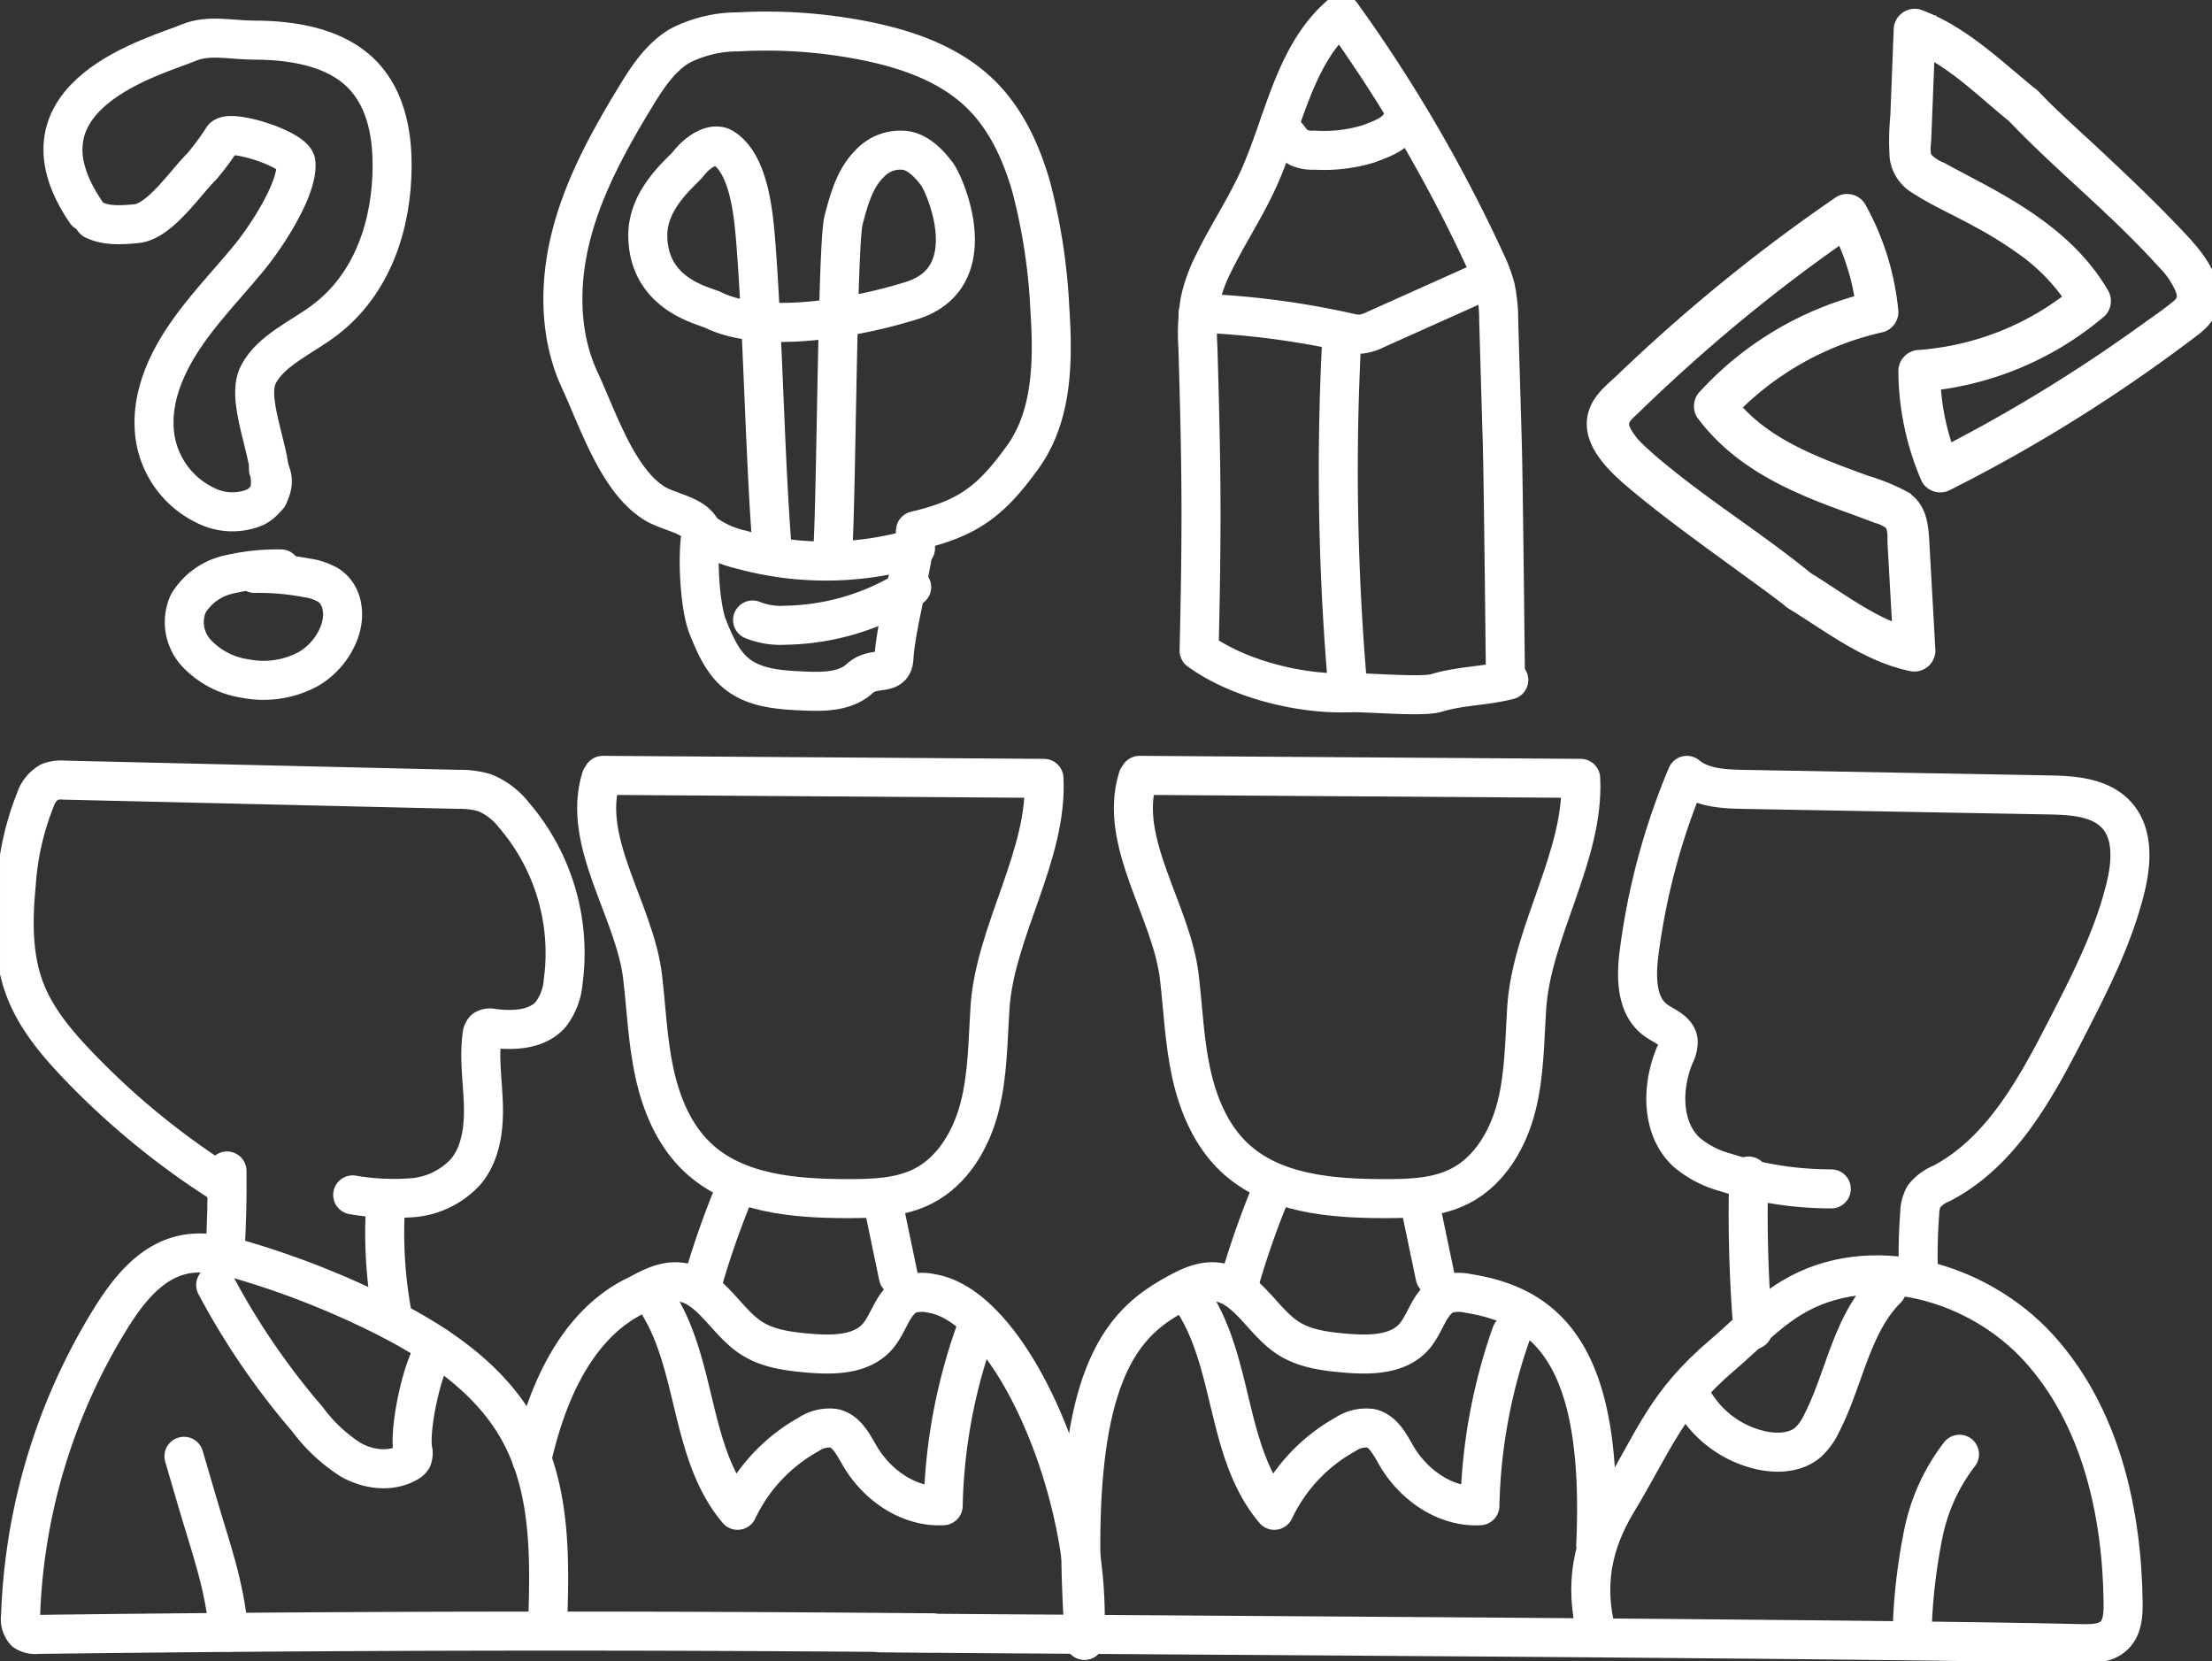
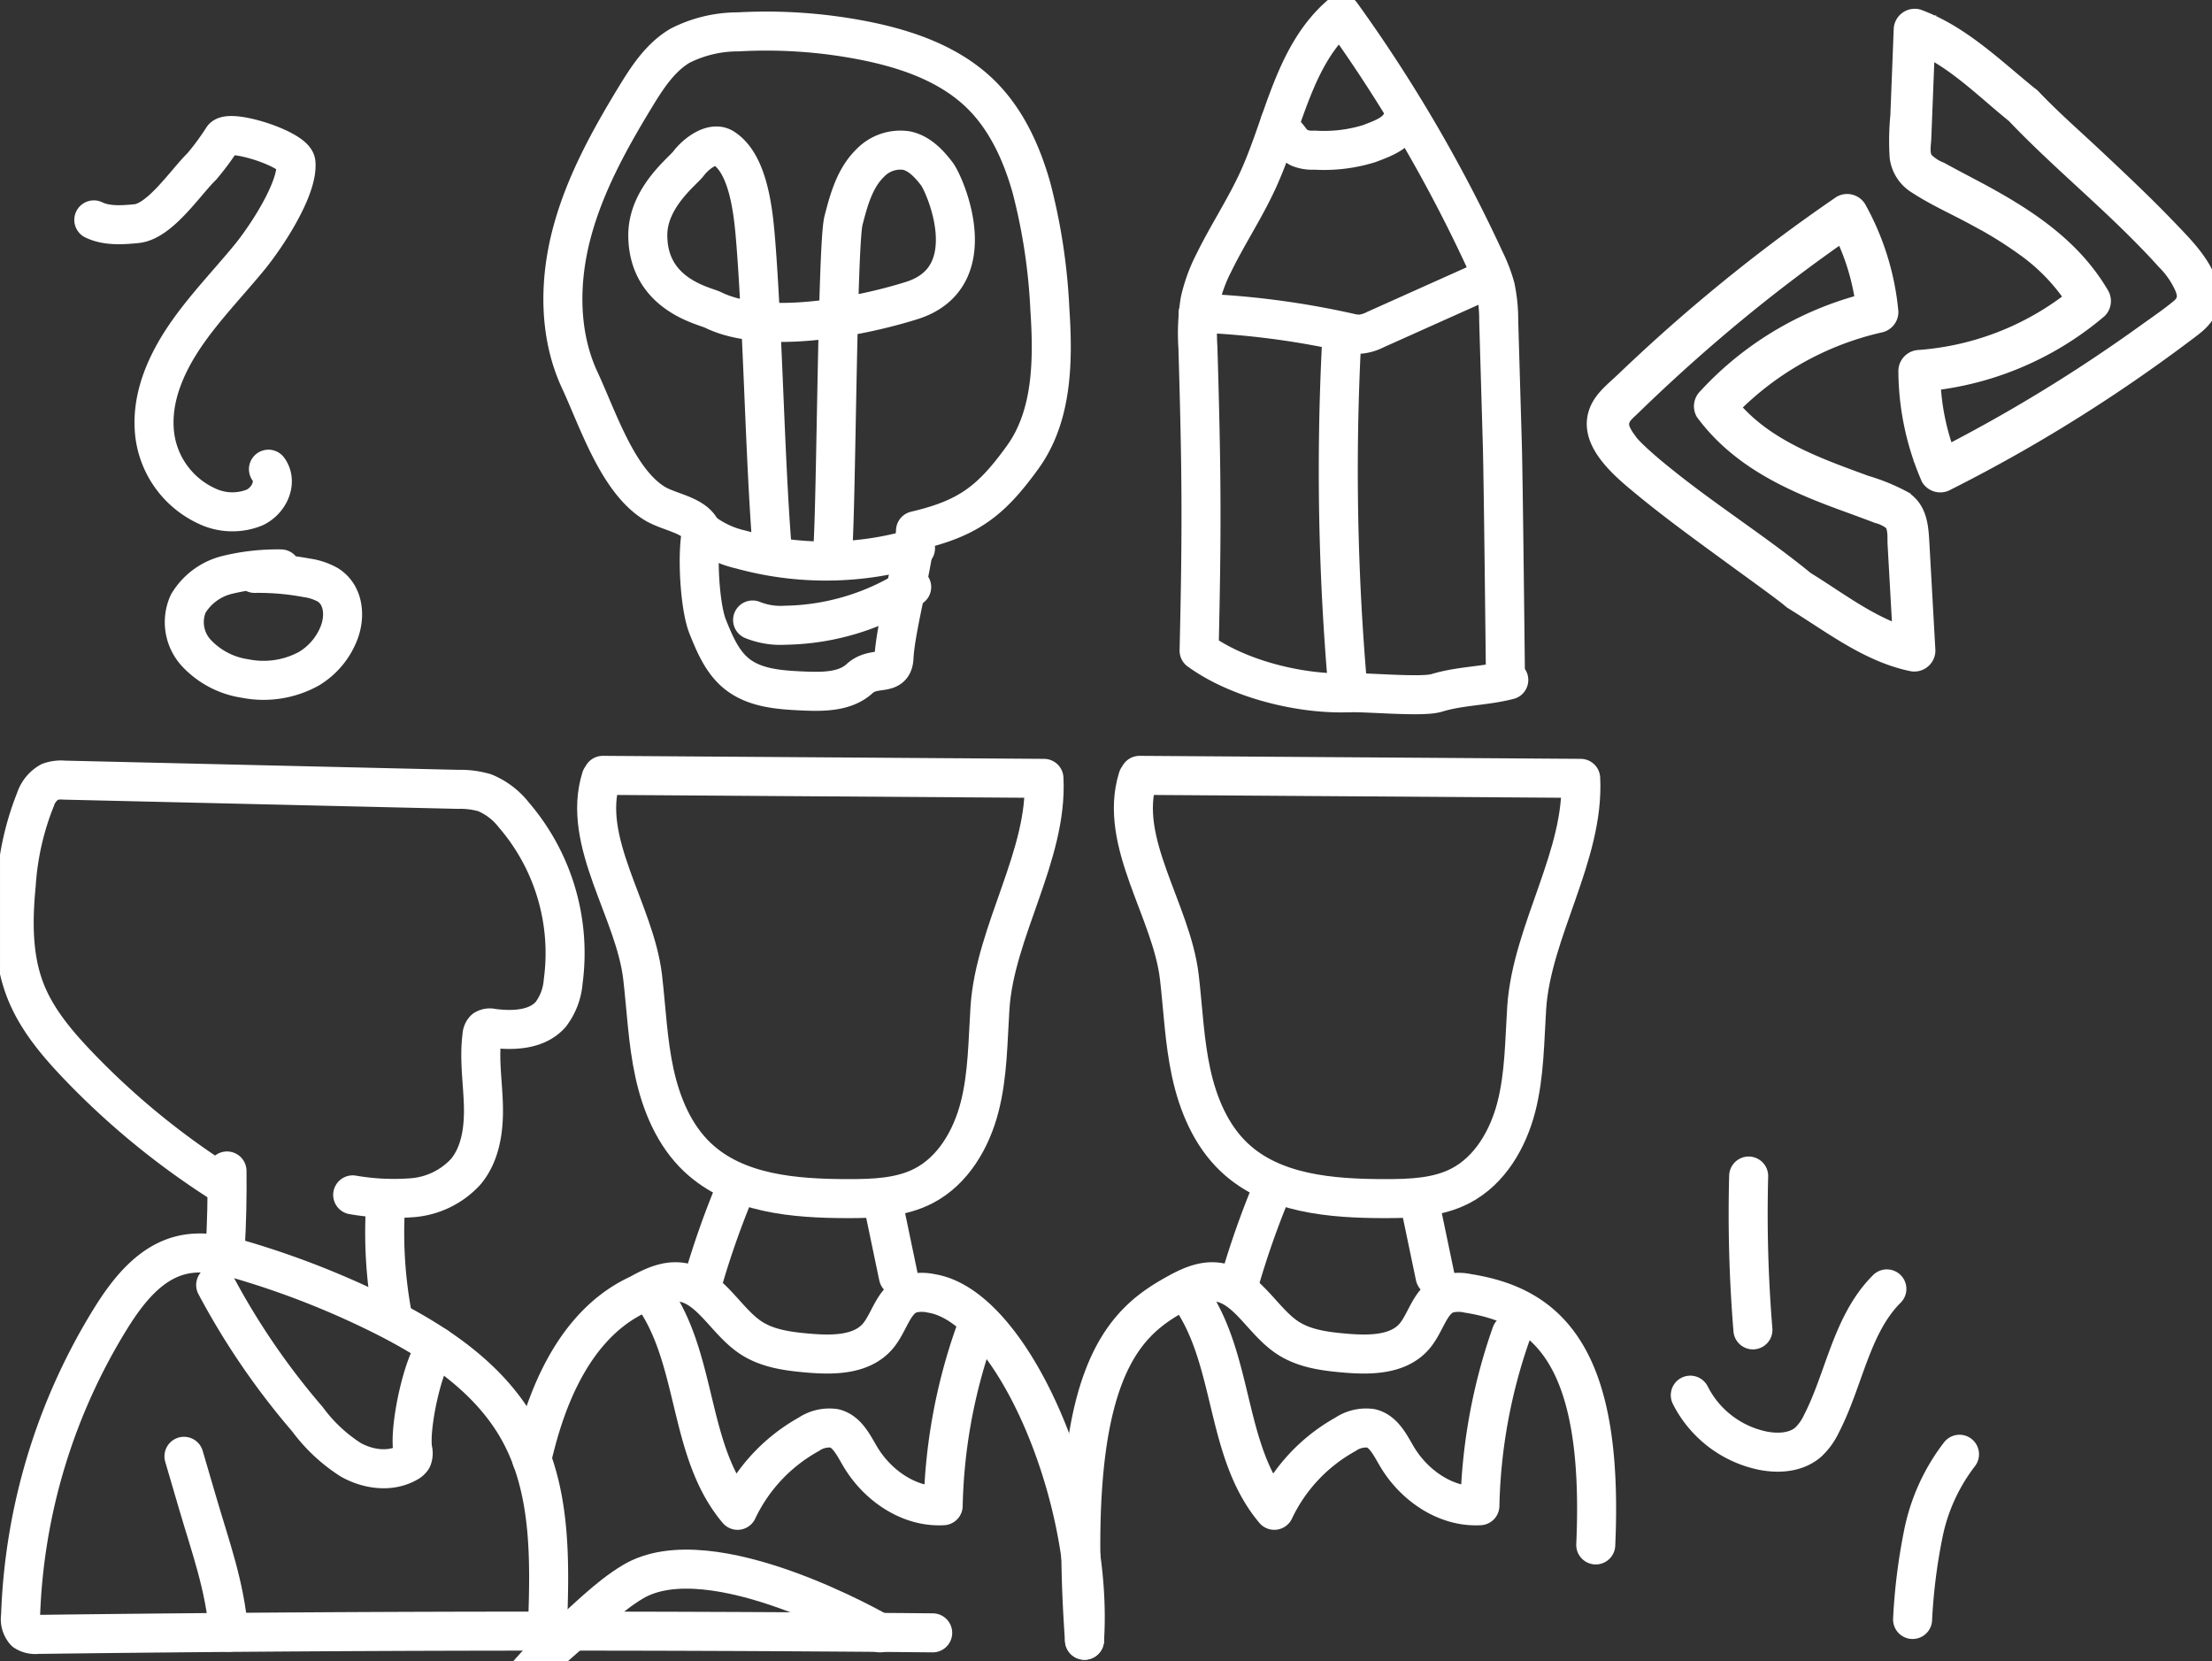
<svg xmlns="http://www.w3.org/2000/svg" width="311.786" height="234.149" viewBox="0 0 311.786 234.149">
  <rect x="0" y="0" width="311.786" height="234.149" fill="#333333" stroke="none" />
  <defs>
    <clipPath id="clip-path">
      <rect id="Rectangle_756" data-name="Rectangle 756" width="311.786" height="234.149" fill="none" stroke="#fff" stroke-width="5.5" />
    </clipPath>
  </defs>
  <g id="Group_122" data-name="Group 122" transform="translate(10108.346 -4384.337)">
    <g id="Group_117" data-name="Group 117">
      <g id="Group_111" data-name="Group 111" transform="translate(376.655 -3016.089)">
        <g id="Group_101" data-name="Group 101" transform="translate(-10485 7400.426)">
          <g id="Group_100" data-name="Group 100" clip-path="url(#clip-path)">
-             <path id="Path_1679" data-name="Path 1679" d="M124.038,230.121c29.734.275,139.474.781,169.209,1.518,1.7.042,3.6.007,4.8-1.2,1.139-1.142,1.23-2.934,1.211-4.548-.155-12.861-3.2-26.3-11.825-35.839s-23.848-13.812-34.865-7.176c-3.626,2.184-6.555,5.327-9.774,8.074-8.079,6.893-9.39,11.684-14.87,20.78-3.555,5.9-4.621,11.747-2.89,18.414" fill="none" stroke="#fff" stroke-linecap="round" stroke-linejoin="round" stroke-width="5.5" />
+             <path id="Path_1679" data-name="Path 1679" d="M124.038,230.121s-23.848-13.812-34.865-7.176c-3.626,2.184-6.555,5.327-9.774,8.074-8.079,6.893-9.39,11.684-14.87,20.78-3.555,5.9-4.621,11.747-2.89,18.414" fill="none" stroke="#fff" stroke-linecap="round" stroke-linejoin="round" stroke-width="5.5" />
            <path id="Path_1680" data-name="Path 1680" d="M77.172,229.324c.339-9.388.556-19.3-3.956-27.54-4.236-7.737-12.046-12.827-19.962-16.717a121.029,121.029,0,0,0-18.25-7.2c-3.037-.921-6.263-1.727-9.352-1-4.48,1.048-7.613,5.022-10.042,8.93A85.024,85.024,0,0,0,2.9,227.748a2.651,2.651,0,0,0,.616,2.191,2.67,2.67,0,0,0,1.776.4q63.086-.8,126.17-.218" fill="none" stroke="#fff" stroke-linecap="round" stroke-linejoin="round" stroke-width="5.5" />
            <path id="Path_1681" data-name="Path 1681" d="M152.863,231.163c1.33-20.262-10.234-47.088-21.588-48.88a6.062,6.062,0,0,0-2.968.07c-2.416.867-2.923,4.033-4.6,5.98-2.255,2.624-6.243,2.664-9.69,2.371-2.846-.241-5.807-.608-8.19-2.184-3.642-2.409-5.792-7.488-10.143-7.861-2-.171-3.907.771-5.658,1.747C79.336,187.312,76.1,200.9,74.953,205.658" fill="none" stroke="#fff" stroke-linecap="round" stroke-linejoin="round" stroke-width="5.5" />
            <path id="Path_1682" data-name="Path 1682" d="M55.268,185.2a63.627,63.627,0,0,1-.864-16.273" fill="none" stroke="#fff" stroke-linecap="round" stroke-linejoin="round" stroke-width="5.5" />
            <path id="Path_1683" data-name="Path 1683" d="M31.738,176.11q.322-5.535.257-11.083" fill="none" stroke="#fff" stroke-linecap="round" stroke-linejoin="round" stroke-width="5.5" />
            <path id="Path_1684" data-name="Path 1684" d="M30.912,166.537a108.852,108.852,0,0,1-19.926-16.4C8,147.013,5.142,143.625,3.574,139.6c-1.834-4.714-1.767-9.942-1.281-14.976A38.995,38.995,0,0,1,5.01,112.648a4.4,4.4,0,0,1,2-2.455,4.794,4.794,0,0,1,2.037-.248l55.531,1.3a12.206,12.206,0,0,1,3.743.479,10.145,10.145,0,0,1,4.116,3.14,29.849,29.849,0,0,1,6.942,23.469,8.749,8.749,0,0,1-1.752,4.626c-1.934,2.207-5.3,2.335-8.213,1.957a1.431,1.431,0,0,0-1.119.158,1.345,1.345,0,0,0-.359.882c-.435,3.264.115,6.569.2,9.86s-.383,6.807-2.5,9.329a11.429,11.429,0,0,1-7.456,3.646,33.921,33.921,0,0,1-8.467-.394" fill="none" stroke="#fff" stroke-linecap="round" stroke-linejoin="round" stroke-width="5.5" />
            <path id="Path_1685" data-name="Path 1685" d="M247.077,187.421a200.531,200.531,0,0,1-.6-21.678" fill="none" stroke="#fff" stroke-linecap="round" stroke-linejoin="round" stroke-width="5.5" />
-             <path id="Path_1686" data-name="Path 1686" d="M258.121,167.552a48.856,48.856,0,0,1-14.866-2.31,14.35,14.35,0,0,1-5.509-2.84c-3.6-3.327-3.572-9.178-1.683-13.7a3.921,3.921,0,0,0,.477-2.043c-.222-1.451-1.955-2.007-3.147-2.864-2.772-1.989-2.8-6.047-2.372-9.431a95.808,95.808,0,0,1,6.746-25.088c2.17,1.788,5.217,1.921,8.029,1.973l42.971.781c3.45.063,7.324.311,9.616,2.89,2.358,2.651,2.06,6.7,1.22,10.147-1.7,6.985-5.016,13.454-8.3,19.848-4.343,8.461-9.185,17.43-17.606,21.851a6.068,6.068,0,0,0-2.518,1.86,5.176,5.176,0,0,0-.593,2.385,75.469,75.469,0,0,0-.16,8.872" fill="none" stroke="#fff" stroke-linecap="round" stroke-linejoin="round" stroke-width="5.5" />
            <path id="Path_1687" data-name="Path 1687" d="M84.724,109.652c-2.824,9.008,4.761,18.681,5.855,28.058.525,4.5.7,9.055,1.662,13.483s2.786,8.816,6.084,11.924c5.455,5.144,13.657,5.8,21.154,5.807,3.654.005,7.457-.112,10.7-1.791,4.164-2.154,6.735-6.589,7.9-11.129s1.154-9.286,1.459-13.965c.706-10.8,8.163-21.529,7.61-32.342-18.394-.142-43.789-.283-62.183-.425" fill="none" stroke="#fff" stroke-linecap="round" stroke-linejoin="round" stroke-width="5.5" />
            <line id="Line_3" data-name="Line 3" x1="1.946" y1="9.321" transform="translate(124.68 170.568)" fill="none" stroke="#fff" stroke-linecap="round" stroke-linejoin="round" stroke-width="5.5" />
            <path id="Path_1688" data-name="Path 1688" d="M99.1,180.527a121.4,121.4,0,0,1,4.518-12.832" fill="none" stroke="#fff" stroke-linecap="round" stroke-linejoin="round" stroke-width="5.5" />
            <path id="Path_1689" data-name="Path 1689" d="M137.366,187.951a77.838,77.838,0,0,0-4.424,24.254c-4.775.275-9.29-2.855-11.719-6.975-.934-1.583-1.841-3.5-3.628-3.932a5.19,5.19,0,0,0-3.613.853,23.954,23.954,0,0,0-10.021,10.7c-6.779-8.032-5.646-20.3-11.243-29.2" fill="none" stroke="#fff" stroke-linecap="round" stroke-linejoin="round" stroke-width="5.5" />
            <path id="Path_1690" data-name="Path 1690" d="M30.4,181.1A103.385,103.385,0,0,0,43.332,200.01a22.841,22.841,0,0,0,6.106,5.719c2.446,1.374,5.6,1.807,8.03.4a1.63,1.63,0,0,0,.635-.573,2.053,2.053,0,0,0,.061-1.3c-.476-3.115,1.381-12.057,3.391-14.485" fill="none" stroke="#fff" stroke-linecap="round" stroke-linejoin="round" stroke-width="5.5" />
            <path id="Path_1691" data-name="Path 1691" d="M265.957,181.647c-5.013,5-5.969,12.682-9.209,18.98a8.52,8.52,0,0,1-1.887,2.629c-1.712,1.477-4.224,1.627-6.44,1.18a14.8,14.8,0,0,1-10.171-7.81" fill="none" stroke="#fff" stroke-linecap="round" stroke-linejoin="round" stroke-width="5.5" />
            <path id="Path_1692" data-name="Path 1692" d="M276.194,204.953a27.079,27.079,0,0,0-5.076,11.088,80.946,80.946,0,0,0-1.535,12.194" fill="none" stroke="#fff" stroke-linecap="round" stroke-linejoin="round" stroke-width="5.5" />
            <path id="Path_1693" data-name="Path 1693" d="M25.928,205.24l1.9,6.491c1.9,6.5,3.808,11.557,4.415,18.3" fill="none" stroke="#fff" stroke-linecap="round" stroke-linejoin="round" stroke-width="5.5" />
            <path id="Path_1694" data-name="Path 1694" d="M39.6,80.18a29.77,29.77,0,0,0-7.428.806,8.868,8.868,0,0,0-5.648,4.1,6.415,6.415,0,0,0,1.113,6.9,11.732,11.732,0,0,0,6.9,3.638,13.282,13.282,0,0,0,8.971-1.363,10.167,10.167,0,0,0,4.294-5.1c.886-2.323.667-5.291-1.57-6.721a8.349,8.349,0,0,0-2.973-1,37.019,37.019,0,0,0-7.376-.632" fill="none" stroke="#fff" stroke-linecap="round" stroke-linejoin="round" stroke-width="5.5" />
-             <path id="Path_1695" data-name="Path 1695" d="M37.825,69.894c1.528-4.261-3.537-13.1-1.389-17.151,1.784-3.365,5.959-5.118,9.187-7.52,7-5.209,9.615-13.757,9.644-21.8.021-4.94-1.009-10.277-5.057-13.714-3.724-3.16-9.257-4.057-14.444-4.054-3.14,0-6.357-.829-9.187.366C22.129,7.9.885,13.376,12.1,29.864" fill="none" stroke="#fff" stroke-linecap="round" stroke-linejoin="round" stroke-width="5.5" />
            <path id="Path_1696" data-name="Path 1696" d="M212.187,94.673c-.039-3.181-.29-27.216-.434-32.136l-.508-17.344a22.4,22.4,0,0,0-.465-4.67,21.347,21.347,0,0,0-1.47-3.848A209.672,209.672,0,0,0,189.053,2c-6.69,5.68-8.055,15.272-11.684,23.263-1.833,4.036-4.308,7.749-6.255,11.731a22.357,22.357,0,0,0-1.982,5.46,29.214,29.214,0,0,0-.285,6.5c.519,17.577.576,25.168.168,42.748,5.737,4.156,14.609,6.171,21.018,5.931,2.757-.1,10.4.657,12.473.02,3.292-1.011,6.825-.956,10.158-1.822" fill="none" stroke="#fff" stroke-linecap="round" stroke-linejoin="round" stroke-width="5.5" />
            <path id="Path_1697" data-name="Path 1697" d="M208.08,40.077l-14.214,6.372a6,6,0,0,1-2.114.647,6.1,6.1,0,0,1-1.492-.176,118.1,118.1,0,0,0-21.373-2.8" fill="none" stroke="#fff" stroke-linecap="round" stroke-linejoin="round" stroke-width="5.5" />
            <path id="Path_1698" data-name="Path 1698" d="M190.032,97.629a352.3,352.3,0,0,1-.921-49.664" fill="none" stroke="#fff" stroke-linecap="round" stroke-linejoin="round" stroke-width="5.5" />
            <path id="Path_1699" data-name="Path 1699" d="M180.408,17.276c.351,1.679.319.929,1.355,2.3a4.042,4.042,0,0,0,1.361,1.246,4.889,4.889,0,0,0,2.17.338,21.523,21.523,0,0,0,7.678-.913c2.426-.914,4.606-1.7,4.921-4.27" fill="none" stroke="#fff" stroke-linecap="round" stroke-linejoin="round" stroke-width="5.5" />
            <path id="Path_1700" data-name="Path 1700" d="M98.91,74.842c-.713,3-.31,10.61.839,13.47.977,2.434,2.038,4.976,4.078,6.626,2.559,2.07,6.1,2.3,9.387,2.446,2.787.121,5.9.134,7.952-1.75s4.706-.168,4.842-2.939c.215-4.376,2.819-13.529,3.034-17.9,7.452-1.745,10.648-4.173,15.123-10.381,4.212-5.843,4.291-13.628,3.815-20.815a83,83,0,0,0-2.6-17.158c-1.362-4.81-3.493-9.531-7.039-13.052-4.4-4.374-10.569-6.5-16.662-7.688a71.437,71.437,0,0,0-17.634-1.21,18.007,18.007,0,0,0-8.178,1.945c-2.793,1.638-4.634,4.476-6.317,7.242-3.677,6.041-7.136,12.318-8.95,19.152s-1.86,14.351,1.126,20.76C84.3,59.131,87.071,67.794,92.3,70.967c2.081,1.262,5.709,1.614,6.607,3.875" fill="none" stroke="#fff" stroke-linecap="round" stroke-linejoin="round" stroke-width="5.5" />
            <path id="Path_1701" data-name="Path 1701" d="M108.827,77.2c-1.006-12.435-1.31-30.843-2.316-43.277-.336-4.155-1.016-10.821-4.53-13.064-1.528-.977-3.847.751-4.942,2.2-.829,1.1-5.739,4.794-5.732,10.089.019,8.391,7.966,9.923,9.2,10.532,7.13,3.522,20.407,1.058,27.991-1.322,10.461-3.28,4.687-16.359,3.563-17.838-1.11-1.459-2.467-2.9-4.257-3.292A5.871,5.871,0,0,0,122.634,23c-2.154,2.1-2.992,5.17-3.743,8.084-.859,3.326-1.014,38.944-1.493,46.118" fill="none" stroke="#fff" stroke-linecap="round" stroke-linejoin="round" stroke-width="5.5" />
            <path id="Path_1702" data-name="Path 1702" d="M13.222,30.989c1.8.871,3.979.729,6.015.53,3.336-.327,6.943-5.875,9.218-8.072a37.449,37.449,0,0,0,2.958-4.018c1.042-1.308,10.127,1.585,10.3,3.5.338,3.6-4.188,10.462-6.586,13.378-3.01,3.658-6.356,7.107-9,10.982s-4.587,8.287-4.406,12.82a12.772,12.772,0,0,0,7.358,11.173,8.364,8.364,0,0,0,6.841.228c2.081-1.015,3.207-3.611,1.917-5.385" fill="none" stroke="#fff" stroke-linecap="round" stroke-linejoin="round" stroke-width="5.5" />
            <path id="Path_1703" data-name="Path 1703" d="M98.842,74.789a13.923,13.923,0,0,0,5.58,2.656,44.966,44.966,0,0,0,24.62-.183" fill="none" stroke="#fff" stroke-linecap="round" stroke-linejoin="round" stroke-width="5.5" />
            <path id="Path_1704" data-name="Path 1704" d="M106.08,87.378a10.529,10.529,0,0,0,4.61.737,33.987,33.987,0,0,0,17.81-5.38" fill="none" stroke="#fff" stroke-linecap="round" stroke-linejoin="round" stroke-width="5.5" />
            <path id="Path_1705" data-name="Path 1705" d="M224.924,217.73c1.194-26.529-6.643-33.655-18-35.447a6.062,6.062,0,0,0-2.968.07c-2.416.867-2.923,4.033-4.6,5.98-2.255,2.624-6.243,2.664-9.69,2.371-2.846-.241-5.807-.608-8.19-2.184-3.642-2.409-5.792-7.488-10.143-7.861-2-.171-3.907.771-5.658,1.747-7.425,4.144-15.475,11.245-12.815,48.757" fill="none" stroke="#fff" stroke-linecap="round" stroke-linejoin="round" stroke-width="5.5" />
            <path id="Path_1706" data-name="Path 1706" d="M160.376,109.652c-2.824,9.008,4.761,18.681,5.855,28.058.525,4.5.7,9.055,1.662,13.483s2.786,8.816,6.084,11.924c5.455,5.144,13.657,5.8,21.154,5.807,3.654.005,7.457-.112,10.7-1.791,4.164-2.154,6.735-6.589,7.9-11.129s1.154-9.286,1.459-13.965c.706-10.8,8.163-21.529,7.61-32.342-18.394-.142-43.789-.283-62.183-.425" fill="none" stroke="#fff" stroke-linecap="round" stroke-linejoin="round" stroke-width="5.5" />
            <line id="Line_4" data-name="Line 4" x1="1.946" y1="9.321" transform="translate(200.332 170.568)" fill="none" stroke="#fff" stroke-linecap="round" stroke-linejoin="round" stroke-width="5.5" />
            <path id="Path_1707" data-name="Path 1707" d="M174.749,180.527a121.407,121.407,0,0,1,4.518-12.832" fill="none" stroke="#fff" stroke-linecap="round" stroke-linejoin="round" stroke-width="5.5" />
            <path id="Path_1708" data-name="Path 1708" d="M213.018,187.951a77.838,77.838,0,0,0-4.424,24.254c-4.775.275-9.29-2.855-11.719-6.975-.934-1.583-1.841-3.5-3.628-3.932a5.19,5.19,0,0,0-3.613.853,23.953,23.953,0,0,0-10.021,10.7c-6.779-8.032-5.646-20.3-11.243-29.2" fill="none" stroke="#fff" stroke-linecap="round" stroke-linejoin="round" stroke-width="5.5" />
            <path id="Path_1709" data-name="Path 1709" d="M283.851,16.334c5.441,5.714,11.553,10.8,17.131,16.379,1.368,1.369,2.722,2.755,4.006,4.2a12.022,12.022,0,0,1,2.353,3.242c.594,1.207.8,2.112-.286,3.015-1.5,1.247-3.143,2.355-4.724,3.493q-4.453,3.206-9.057,6.193a219.566,219.566,0,0,1-20.78,11.915l2.668.7a33.6,33.6,0,0,1-2.677-13.2l-1.95,1.95a44.143,44.143,0,0,0,25.439-10.413,1.965,1.965,0,0,0,.3-2.363C292.2,34.469,285.525,30.208,278.561,26.5c-1.662-.884-3.332-1.751-4.981-2.66a5.882,5.882,0,0,1-2.144-1.418c-.513-.786-.249-2.1-.215-2.976q.3-7.63.6-15.262l-2.468,1.881c5.567,2.028,9.971,6.626,14.5,10.266a2.013,2.013,0,0,0,2.758,0,1.963,1.963,0,0,0,0-2.758c-5.108-4.1-9.952-8.984-16.223-11.269a1.968,1.968,0,0,0-2.469,1.88q-.235,6.057-.473,12.112a37,37,0,0,0-.1,5.84,5.654,5.654,0,0,0,2.715,4.185c2.569,1.68,5.448,2.948,8.142,4.414a57.971,57.971,0,0,1,7.7,4.821,27.358,27.358,0,0,1,7.006,7.854q.153-1.18.3-2.363a39.683,39.683,0,0,1-22.681,9.271,1.986,1.986,0,0,0-1.95,1.95,38.394,38.394,0,0,0,3.21,15.171,1.98,1.98,0,0,0,2.668.7,219.358,219.358,0,0,0,19.8-11.285q4.812-3.085,9.462-6.412,2.292-1.639,4.544-3.335c1.409-1.06,2.9-2.092,3.348-3.913,1.05-4.3-3.12-8.318-5.8-11.123-3.3-3.451-6.788-6.73-10.269-10-2.989-2.809-6.107-5.525-8.937-8.5-1.735-1.821-4.49.94-2.758,2.758" fill="#fff" stroke="#fff" stroke-width="2" />
            <path id="Path_1710" data-name="Path 1710" d="M254.97,81.842c-6.084-5.014-12.787-9.269-18.98-14.152-1.472-1.161-2.935-2.341-4.321-3.605-.492-.448-.978-.906-1.431-1.394-.193-.208-.38-.42-.558-.641.5.614-.273-.419-.291-.447a6.824,6.824,0,0,1-.6-1.065c-.571-1.408.472-2.119,1.4-3.02q2.087-2.028,4.22-4.007,3.984-3.695,8.129-7.208a229.9,229.9,0,0,1,18.807-14.337l-2.668-.7a32.441,32.441,0,0,1,4,12.7l1.431-1.88a46.008,46.008,0,0,0-23.782,13.788,1.975,1.975,0,0,0-.3,2.363c4.821,6.5,11.821,9.8,19.225,12.53,1.776.656,3.56,1.291,5.326,1.973a5.375,5.375,0,0,1,1.945.932c.649.7.487,2.131.535,3q.422,7.513.841,15.025l2.469-1.88c-5.86-1.243-10.78-5.216-15.786-8.282-2.146-1.314-4.107,2.057-1.968,3.368,5.3,3.246,10.511,7.358,16.717,8.675a1.972,1.972,0,0,0,2.468-1.881q-.434-7.755-.868-15.509c-.134-2.356-.43-4.647-2.6-6.015a27.8,27.8,0,0,0-5.286-2.157c-7.222-2.653-14.884-5.317-19.655-11.75q-.151,1.182-.3,2.364a42.4,42.4,0,0,1,22.062-12.785,1.954,1.954,0,0,0,1.432-1.881A37.21,37.21,0,0,0,262.047,29.3a1.966,1.966,0,0,0-2.668-.7q-9.321,6.376-18.012,13.616-4.346,3.618-8.519,7.439-2.058,1.883-4.072,3.812c-1.254,1.2-2.838,2.412-3.594,4.013-2.13,4.506,2.719,8.6,5.8,11.151,3.69,3.063,7.566,5.906,11.435,8.737,2,1.461,4,2.91,6,4.37.81.593,1.62,1.186,2.422,1.789.158.119,1.006.77.673.509q.357.279.707.566a2.01,2.01,0,0,0,2.758,0,1.963,1.963,0,0,0,0-2.758" fill="#fff" stroke="#fff" stroke-width="2" />
          </g>
        </g>
      </g>
    </g>
  </g>
</svg>